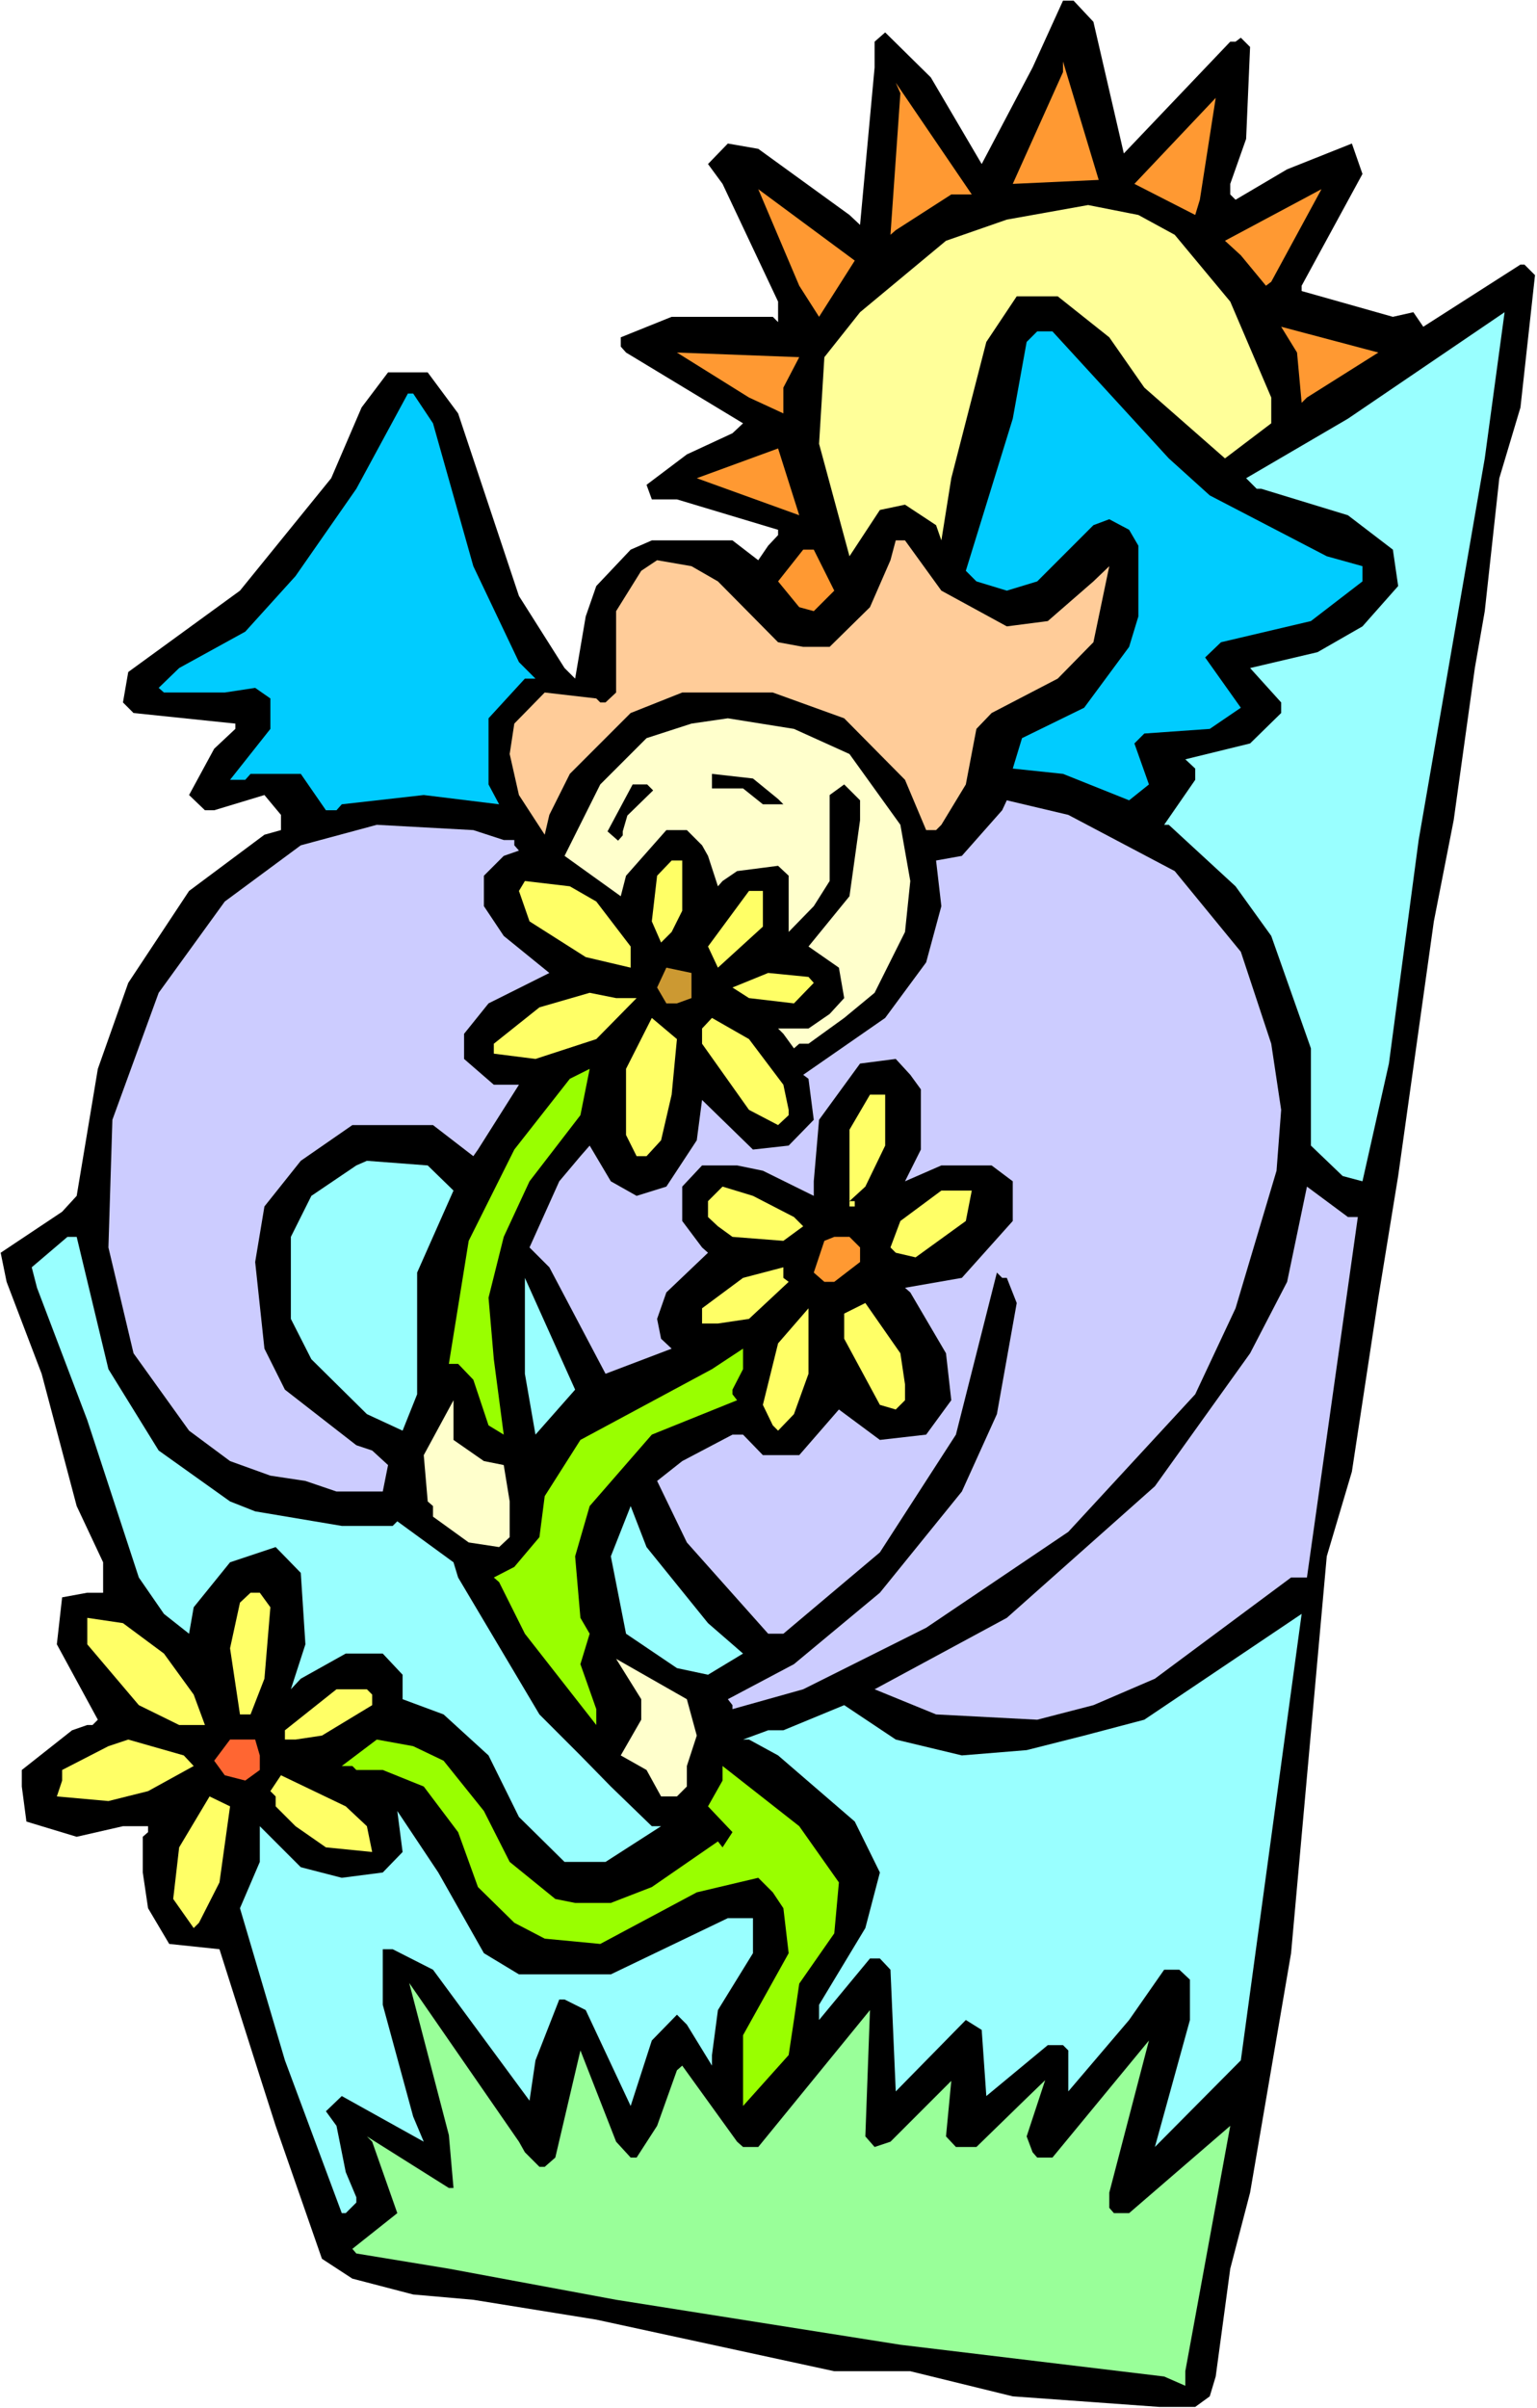
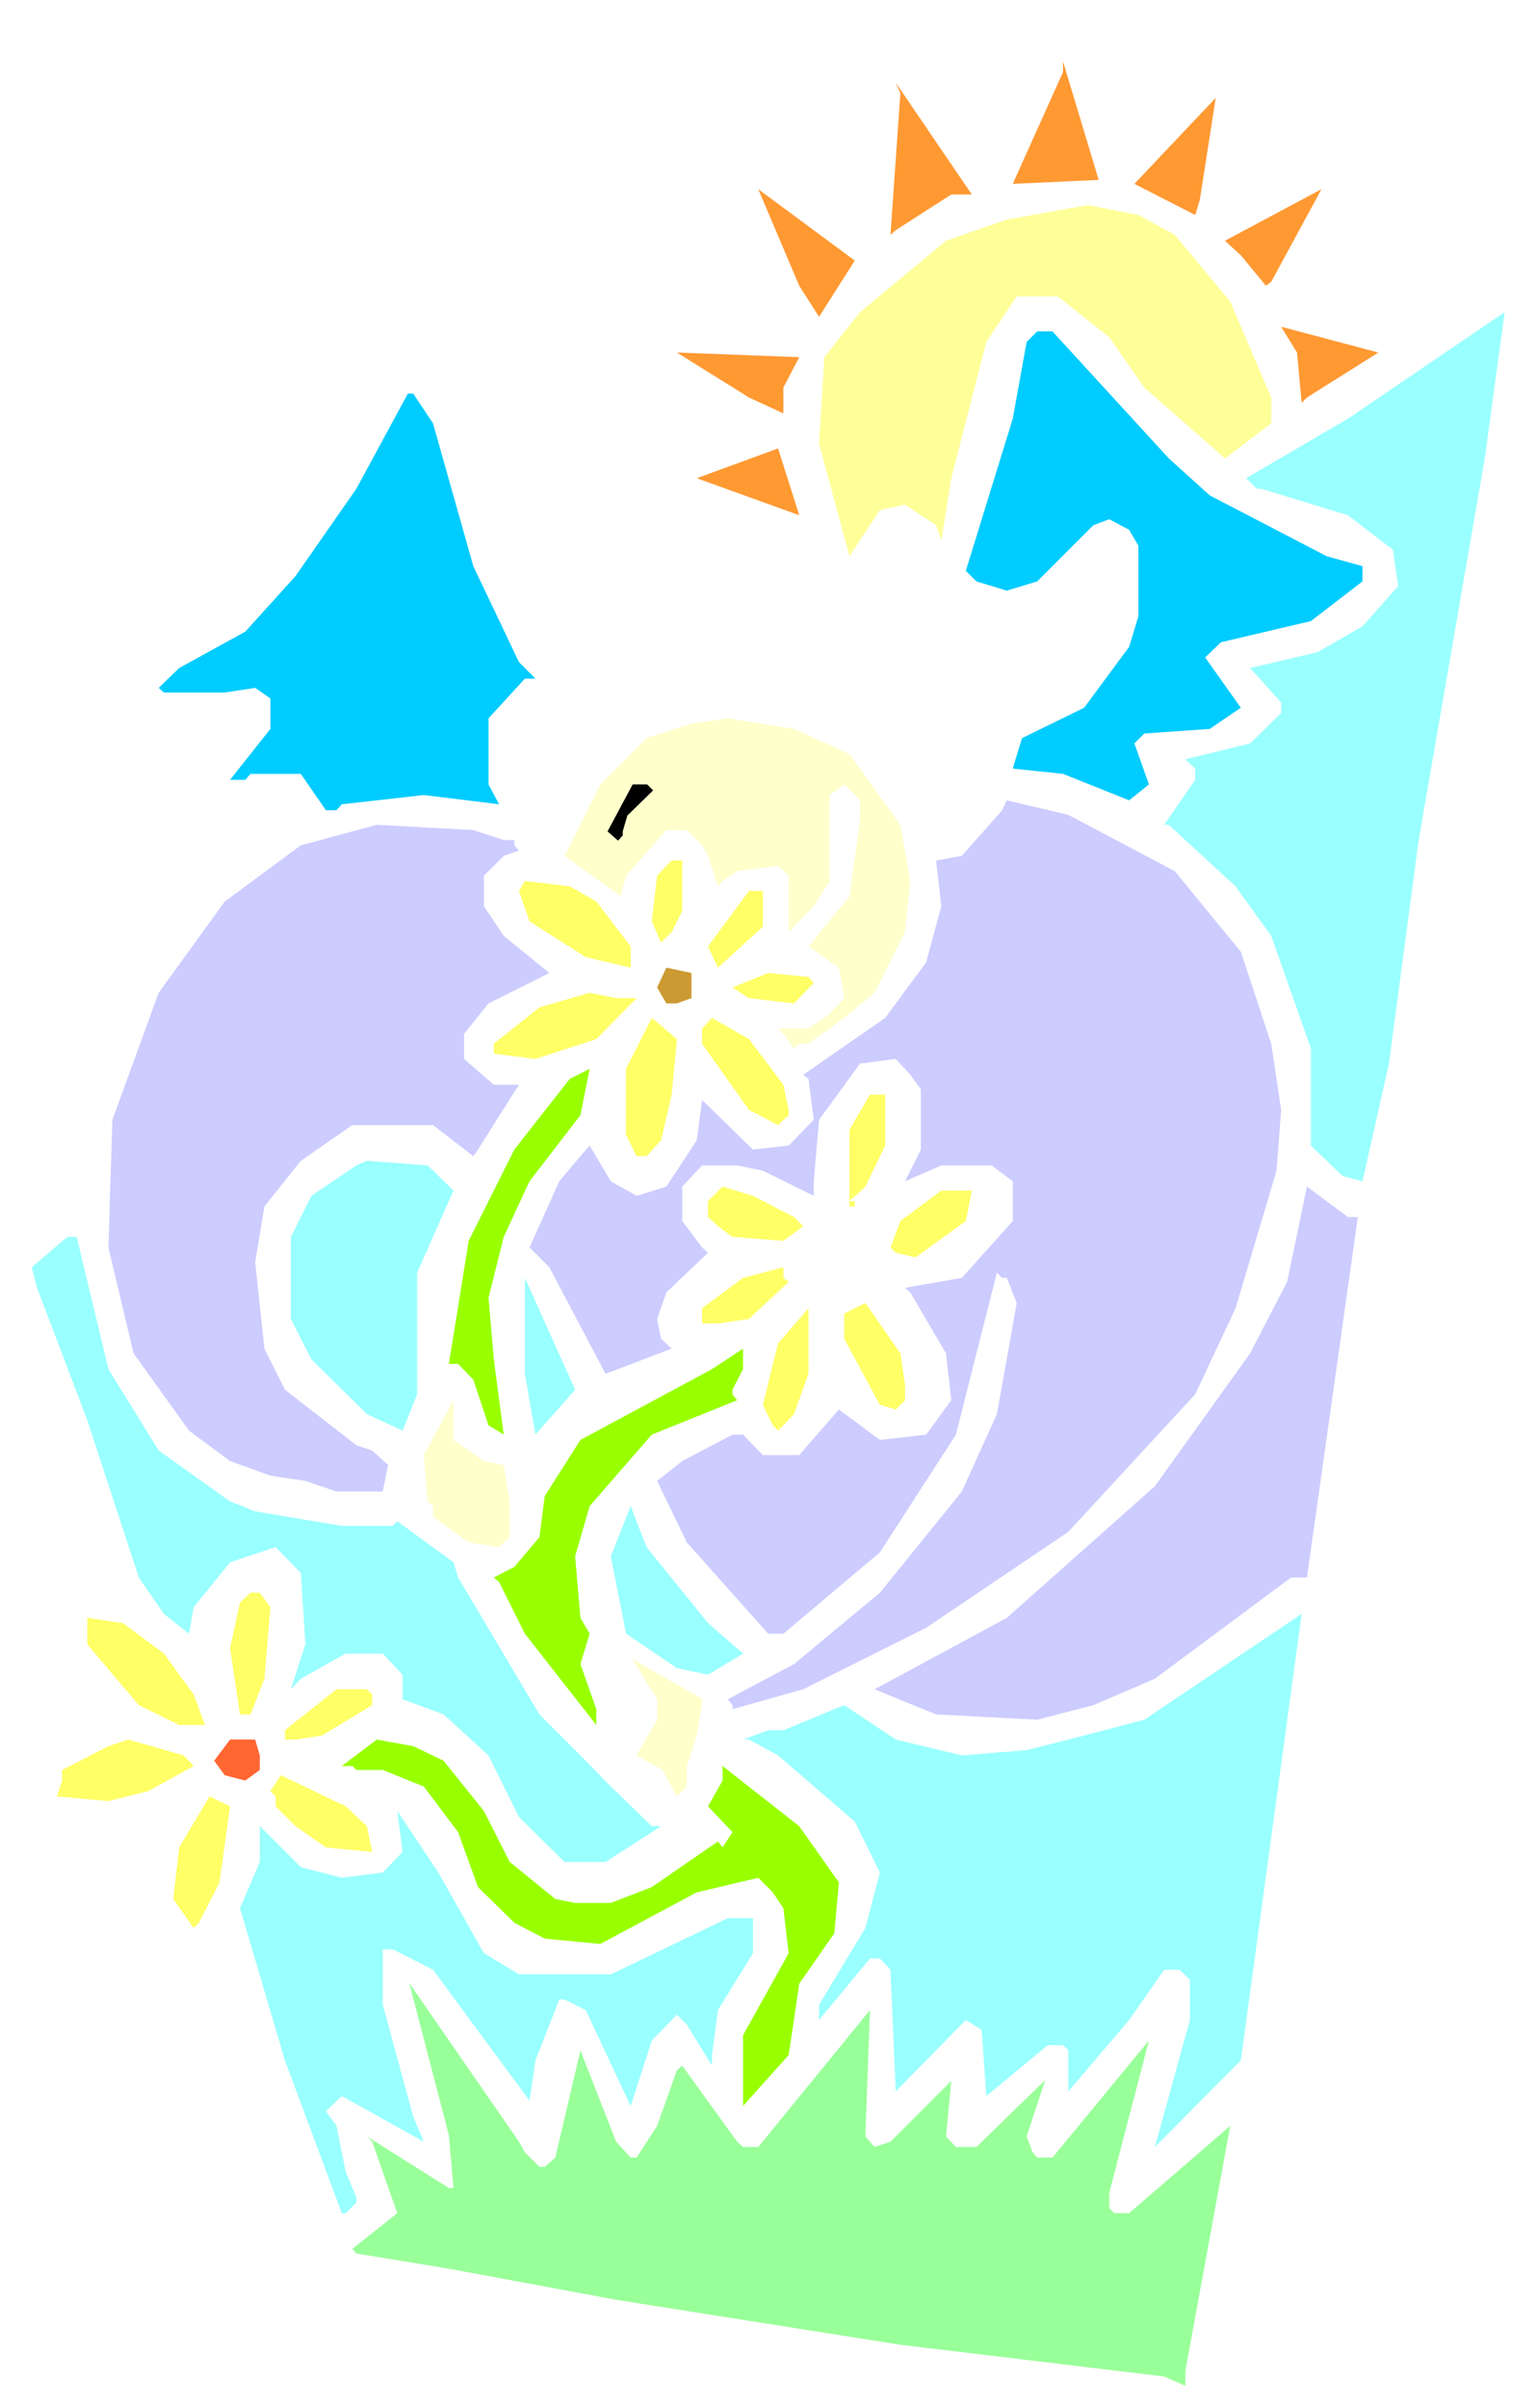
<svg xmlns="http://www.w3.org/2000/svg" xmlns:ns1="http://sodipodi.sourceforge.net/DTD/sodipodi-0.dtd" xmlns:ns2="http://www.inkscape.org/namespaces/inkscape" version="1.0" width="99.42mm" height="155.668mm" id="svg56" ns1:docname="Smelling Flowers.wmf">
  <rect width="100%" height="100%" fill="#333333" stroke="none" />
  <ns1:namedview id="namedview56" pagecolor="#ffffff" bordercolor="#000000" borderopacity="0.25" ns2:showpageshadow="2" ns2:pageopacity="0.0" ns2:pagecheckerboard="0" ns2:deskcolor="#d1d1d1" ns2:document-units="mm" />
  <defs id="defs1">
    <pattern id="WMFhbasepattern" patternUnits="userSpaceOnUse" width="6" height="6" x="0" y="0" />
  </defs>
  <path style="fill:#ffffff;fill-opacity:1;fill-rule:evenodd;stroke:none" d="M 0,588.353 H 375.759 V 0 H 0 Z" id="path1" />
-   <path style="fill:#000000;fill-opacity:1;fill-rule:evenodd;stroke:none" d="m 267.314,5.333 7.434,32.157 26.02,-27.309 h 1.293 l 1.293,-0.97 2.263,2.262 -0.97,22.461 -3.879,10.988 v 2.585 l 1.293,1.293 12.606,-7.433 15.838,-6.302 2.586,7.433 -14.869,27.309 v 1.293 l 22.303,6.302 5.01,-1.131 2.424,3.555 23.758,-15.19 h 0.97 l 2.586,2.585 -3.556,32.318 -5.172,17.29 -3.556,32.48 -2.424,13.897 -5.172,37.166 -4.849,24.723 -8.727,62.213 -4.848,29.733 -6.465,42.498 -6.141,20.684 -8.727,96.955 -10.02,58.496 -4.849,18.583 -3.556,26.339 -1.455,4.848 -3.556,2.585 h -8.727 l -35.879,-2.585 -25.051,-6.14 h -18.586 l -58.182,-12.604 -30.061,-4.848 -14.707,-1.293 -14.869,-3.878 -7.434,-4.848 -11.313,-32.48 -3.879,-12.119 -9.859,-31.026 -12.283,-1.293 -5.172,-8.726 -1.293,-8.726 v -8.726 l 1.293,-1.131 v -1.454 h -6.141 l -11.313,2.585 -12.283,-3.717 -1.131,-8.564 v -4.04 l 12.283,-9.695 3.717,-1.293 h 1.293 l 1.293,-1.293 -10.02,-18.421 1.293,-11.473 6.141,-1.131 h 3.879 v -7.433 L 18.748,367.943 10.182,335.625 1.616,313.164 0.162,306.054 15.192,296.035 l 3.556,-3.878 5.172,-31.025 7.434,-21.007 14.869,-22.461 18.424,-13.735 4.04,-1.131 v -3.717 l -4.04,-4.848 -12.283,3.717 h -2.263 l -3.879,-3.717 6.141,-11.311 5.172,-4.848 v -1.293 l -24.889,-2.585 -2.586,-2.585 1.293,-7.433 27.313,-19.876 22.303,-27.47 7.434,-17.29 6.465,-8.564 h 9.697 l 7.434,10.019 14.869,44.599 11.152,17.613 2.586,2.585 2.586,-15.19 2.586,-7.433 8.404,-8.888 5.172,-2.262 h 19.717 l 6.303,4.848 2.424,-3.555 2.424,-2.585 v -1.293 l -24.727,-7.433 h -6.141 l -1.293,-3.555 9.859,-7.433 11.152,-5.171 2.586,-2.424 -28.606,-17.29 -1.293,-1.454 V 82.411 l 12.444,-5.009 h 24.727 l 1.293,1.293 V 73.686 l -13.576,-28.763 -3.556,-4.848 4.849,-5.009 7.434,1.293 22.303,16.159 2.586,2.424 3.556,-38.459 V 10.18 l 2.586,-2.262 11.152,10.988 12.444,21.168 12.444,-23.592 7.434,-16.321 h 2.586 z" id="path2" />
  <path style="fill:#ff9932;fill-opacity:1;fill-rule:evenodd;stroke:none" d="m 247.597,44.922 12.283,-27.309 v -2.585 l 8.727,28.925 z" id="path3" />
  <path style="fill:#ff9932;fill-opacity:1;fill-rule:evenodd;stroke:none" d="m 232.567,47.508 -13.576,8.726 -1.293,1.131 2.424,-34.58 -1.131,-2.585 18.586,27.309 z" id="path4" />
  <path style="fill:#ff9932;fill-opacity:1;fill-rule:evenodd;stroke:none" d="m 292.203,52.517 -14.869,-7.595 19.879,-21.007 -3.879,24.885 z" id="path5" />
  <path style="fill:#ff9932;fill-opacity:1;fill-rule:evenodd;stroke:none" d="M 200.243,77.402 195.395,69.807 185.375,46.215 208.971,63.667 Z" id="path6" />
  <path style="fill:#ff9932;fill-opacity:1;fill-rule:evenodd;stroke:none" d="m 309.496,69.807 -6.141,-7.433 -3.879,-3.555 23.596,-12.604 -12.283,22.623 z" id="path7" />
  <path style="fill:#ffff99;fill-opacity:1;fill-rule:evenodd;stroke:none" d="m 287.193,57.365 13.576,16.321 10.02,23.431 v 6.302 l -10.02,7.595 -1.293,0.97 L 279.759,94.692 271.193,82.411 258.587,72.393 h -10.02 l -7.434,11.15 -8.566,33.288 -2.424,15.19 -1.293,-3.717 -7.596,-5.009 -6.141,1.293 -7.434,11.311 -7.434,-27.47 1.293,-21.168 8.727,-10.988 21.01,-17.452 14.869,-5.171 19.879,-3.555 12.283,2.424 z" id="path8" />
  <path style="fill:#99ffff;fill-opacity:1;fill-rule:evenodd;stroke:none" d="m 346.83,205.221 -7.273,54.618 -6.465,28.763 -4.848,-1.293 -7.758,-7.433 v -23.754 l -9.697,-27.47 -8.727,-12.119 -16.323,-15.028 h -1.131 l 7.596,-10.988 v -2.747 l -2.424,-2.262 15.838,-3.878 7.596,-7.433 v -2.585 l -7.596,-8.403 16.485,-3.878 10.99,-6.302 8.727,-9.857 -1.293,-8.888 -10.99,-8.403 -21.172,-6.464 h -1.131 l -2.586,-2.585 24.889,-14.543 38.303,-26.016 -4.849,35.712 z" id="path9" />
  <path style="fill:#ff9932;fill-opacity:1;fill-rule:evenodd;stroke:none" d="m 319.517,97.116 -1.293,1.293 -1.131,-12.281 -3.879,-6.302 23.758,6.302 z" id="path10" />
  <path style="fill:#00ccff;fill-opacity:1;fill-rule:evenodd;stroke:none" d="m 285.739,111.983 10.02,9.049 28.606,14.866 8.727,2.424 v 3.717 l -12.606,9.695 -21.98,5.171 -3.879,3.717 8.727,12.281 -7.596,5.171 -16,1.131 -2.424,2.424 3.556,10.019 -4.848,3.878 -16.162,-6.464 -12.283,-1.293 2.263,-7.433 15.192,-7.433 10.99,-14.866 2.263,-7.433 v -17.29 l -2.263,-3.878 -4.849,-2.585 -3.879,1.454 -13.737,13.735 -7.434,2.262 -7.434,-2.262 -2.586,-2.585 11.475,-37.166 3.394,-18.745 2.586,-2.585 h 3.717 z" id="path11" />
  <path style="fill:#ff9932;fill-opacity:1;fill-rule:evenodd;stroke:none" d="m 191.516,94.692 v 6.302 l -8.404,-3.878 -17.616,-10.988 29.899,1.131 z" id="path12" />
  <path style="fill:#00ccff;fill-opacity:1;fill-rule:evenodd;stroke:none" d="m 105.859,103.418 9.859,34.904 11.152,23.431 4.04,4.04 h -2.586 l -8.889,9.695 v 16.159 l 2.586,4.848 -18.424,-2.262 -20.04,2.262 -1.293,1.454 h -2.586 l -6.141,-8.888 h -12.283 l -1.293,1.454 h -3.717 l 9.859,-12.443 v -7.433 l -3.717,-2.585 -7.434,1.131 h -14.869 l -1.293,-1.131 5.01,-4.848 16.162,-8.888 12.283,-13.574 14.869,-21.33 12.606,-23.269 h 1.293 z" id="path13" />
  <path style="fill:#ff9932;fill-opacity:1;fill-rule:evenodd;stroke:none" d="m 170.344,116.83 19.879,-7.272 5.172,16.321 z" id="path14" />
-   <path style="fill:#ffcc99;fill-opacity:1;fill-rule:evenodd;stroke:none" d="m 230.142,144.301 16,8.726 10.02,-1.293 11.152,-9.695 3.879,-3.717 -3.879,18.583 -8.727,8.888 -16.162,8.403 -3.717,3.878 -2.586,13.574 -5.98,9.857 -1.293,1.293 h -2.424 l -5.172,-12.281 -14.869,-15.028 -17.455,-6.302 h -22.142 l -12.606,5.009 -14.869,14.866 -5.01,10.019 -1.131,4.848 -6.303,-9.695 -2.263,-10.019 1.131,-7.433 7.434,-7.595 12.606,1.454 0.97,0.97 h 1.293 l 2.586,-2.424 v -19.876 l 6.141,-9.857 3.879,-2.585 8.404,1.454 6.465,3.717 14.707,14.866 6.141,1.131 h 6.465 l 9.859,-9.695 5.01,-11.473 1.293,-4.848 h 2.263 z" id="path15" />
-   <path style="fill:#ff9932;fill-opacity:1;fill-rule:evenodd;stroke:none" d="m 203.96,144.301 -5.01,5.009 -3.556,-0.97 -5.172,-6.302 6.141,-7.756 h 2.586 z" id="path16" />
  <path style="fill:#ffffcc;fill-opacity:1;fill-rule:evenodd;stroke:none" d="m 207.678,184.214 12.444,17.29 2.424,13.735 -1.293,12.443 -7.434,14.866 -7.434,6.14 -8.727,6.302 h -2.263 l -1.293,1.131 -2.586,-3.555 -1.293,-1.293 h 7.434 l 5.172,-3.555 3.556,-3.878 -1.293,-7.433 -7.434,-5.171 10.02,-12.281 2.586,-18.583 v -4.848 l -3.879,-3.878 -3.556,2.585 v 21.007 l -3.879,6.14 -6.141,6.302 v -13.735 l -2.586,-2.424 -10.02,1.293 -3.556,2.424 -1.131,1.293 -2.424,-7.433 -1.455,-2.585 -3.717,-3.717 h -5.01 l -9.859,11.15 -1.293,5.009 -13.737,-9.857 8.727,-17.452 11.313,-11.311 10.99,-3.555 8.889,-1.293 16.162,2.585 z" id="path17" />
-   <path style="fill:#000000;fill-opacity:1;fill-rule:evenodd;stroke:none" d="m 190.223,195.202 1.293,1.293 h -5.01 l -4.848,-3.878 h -7.596 v -3.555 l 10.02,1.131 z" id="path18" />
  <path style="fill:#000000;fill-opacity:1;fill-rule:evenodd;stroke:none" d="m 159.677,193.101 -6.303,6.14 -1.131,3.878 v 0.97 l -1.131,1.293 -2.586,-2.262 6.141,-11.473 h 3.556 z" id="path19" />
  <path style="fill:#ccccff;fill-opacity:1;fill-rule:evenodd;stroke:none" d="m 287.193,212.815 16.162,19.714 7.434,22.461 2.424,16.159 -1.131,14.866 -10.02,33.611 -9.859,21.007 -31.03,33.611 -34.748,23.431 -30.061,15.028 -17.293,4.848 v -0.97 l -1.131,-1.454 16.162,-8.564 21.01,-17.452 20.04,-24.723 8.566,-18.906 4.848,-27.147 -2.424,-6.14 h -1.131 l -1.293,-1.293 -10.02,39.59 -18.586,28.763 -23.596,19.876 h -3.717 l -19.879,-22.3 -7.273,-15.028 6.141,-4.848 12.283,-6.464 h 2.586 l 4.848,5.009 h 8.889 l 9.697,-11.15 10.02,7.433 11.313,-1.293 6.141,-8.403 -1.293,-11.473 -8.727,-14.866 -1.293,-1.131 13.899,-2.424 12.444,-13.897 v -9.695 l -5.172,-3.878 h -12.283 l -8.889,3.878 3.879,-7.756 v -14.705 l -2.586,-3.555 -3.556,-3.878 -8.727,1.131 -10.02,13.735 -1.293,15.028 v 3.555 l -12.444,-6.14 -6.303,-1.293 h -8.566 l -4.848,5.171 v 8.403 l 4.848,6.464 1.455,1.293 -10.182,9.695 -2.263,6.464 0.97,4.848 2.586,2.424 -16.162,6.14 -13.737,-26.016 -4.849,-4.848 7.273,-16.159 5.172,-6.14 2.263,-2.585 5.172,8.726 6.303,3.555 7.273,-2.262 7.434,-11.311 1.293,-9.857 12.444,12.119 8.727,-0.97 6.141,-6.302 -1.293,-10.019 -1.293,-0.97 20.04,-13.897 10.02,-13.574 3.717,-13.735 -1.293,-11.15 6.303,-1.131 9.859,-11.15 1.131,-2.424 15.03,3.555 z" id="path20" />
  <path style="fill:#ccccff;fill-opacity:1;fill-rule:evenodd;stroke:none" d="m 123.152,205.221 h 2.586 v 1.293 l 1.131,1.293 -3.717,1.293 -4.849,4.848 v 7.433 l 4.849,7.272 11.152,9.049 -14.869,7.433 -5.98,7.433 v 6.14 l 7.273,6.302 h 6.141 l -10.02,15.836 -1.131,1.616 -9.859,-7.595 H 86.142 l -12.606,8.726 -8.889,11.15 -2.263,13.574 2.263,21.168 5.01,10.019 17.455,13.574 3.879,1.293 3.879,3.555 -1.293,6.464 h -11.313 l -7.596,-2.585 -8.566,-1.293 -9.859,-3.555 -10.02,-7.433 -13.576,-18.906 -6.141,-25.855 0.97,-31.187 11.313,-31.025 16.162,-22.3 18.586,-13.735 18.586,-5.009 23.596,1.293 z" id="path21" />
  <path style="fill:#ffff66;fill-opacity:1;fill-rule:evenodd;stroke:none" d="m 166.789,222.511 -2.586,5.171 -2.586,2.585 -2.263,-5.171 1.293,-11.15 3.556,-3.717 h 2.586 z" id="path22" />
  <path style="fill:#ffff66;fill-opacity:1;fill-rule:evenodd;stroke:none" d="m 145.778,220.249 8.404,10.988 v 5.171 l -10.99,-2.585 -13.737,-8.726 -2.586,-7.433 1.455,-2.424 10.99,1.293 z" id="path23" />
  <path style="fill:#ffff66;fill-opacity:1;fill-rule:evenodd;stroke:none" d="m 186.506,226.389 -10.99,10.019 -2.424,-5.171 10.02,-13.574 h 3.394 z" id="path24" />
  <path style="fill:#cc9932;fill-opacity:1;fill-rule:evenodd;stroke:none" d="m 169.051,243.841 -3.556,1.293 h -2.586 l -2.263,-3.878 2.263,-4.848 6.141,1.293 z" id="path25" />
  <path style="fill:#ffff66;fill-opacity:1;fill-rule:evenodd;stroke:none" d="m 198.95,240.124 -4.849,5.009 -10.99,-1.293 -4.04,-2.585 8.727,-3.555 9.859,0.97 z" id="path26" />
  <path style="fill:#ffff66;fill-opacity:1;fill-rule:evenodd;stroke:none" d="m 155.637,243.841 -9.859,10.019 -14.869,4.848 -10.182,-1.293 v -2.424 l 11.152,-8.888 12.283,-3.555 6.465,1.293 z" id="path27" />
  <path style="fill:#ffff66;fill-opacity:1;fill-rule:evenodd;stroke:none" d="m 164.203,267.433 -2.586,11.15 -3.556,3.878 h -2.424 l -2.586,-5.171 v -16.159 l 6.303,-12.443 6.141,5.171 z" id="path28" />
  <path style="fill:#ffff66;fill-opacity:1;fill-rule:evenodd;stroke:none" d="m 191.516,265.009 1.293,6.14 v 1.293 l -2.586,2.424 -7.111,-3.717 -11.475,-16.159 v -3.717 l 2.424,-2.585 9.051,5.171 z" id="path29" />
  <path style="fill:#99ff00;fill-opacity:1;fill-rule:evenodd;stroke:none" d="m 129.455,288.602 -6.303,13.574 -3.717,14.866 1.293,15.028 2.424,18.421 -3.717,-2.262 -3.717,-11.15 -3.717,-3.878 h -2.263 l 4.848,-30.056 11.152,-22.3 13.576,-17.29 4.849,-2.424 -2.263,11.311 z" id="path30" />
  <path style="fill:#ffff66;fill-opacity:1;fill-rule:evenodd;stroke:none" d="m 216.405,279.876 -4.849,10.019 -3.879,3.555 h 1.293 v 1.293 h -1.293 v -18.745 l 5.01,-8.564 h 3.717 z" id="path31" />
  <path style="fill:#99ffff;fill-opacity:1;fill-rule:evenodd;stroke:none" d="m 110.869,290.864 -8.889,20.037 v 29.733 l -3.556,8.888 -8.727,-4.04 -13.576,-13.412 -5.01,-9.857 v -20.037 l 5.01,-10.019 10.99,-7.433 2.586,-1.131 14.869,1.131 z" id="path32" />
  <path style="fill:#ffff66;fill-opacity:1;fill-rule:evenodd;stroke:none" d="m 194.102,297.328 2.263,2.262 -4.849,3.555 -12.444,-0.97 -3.556,-2.585 -2.424,-2.262 v -3.878 l 3.556,-3.555 7.434,2.262 z" id="path33" />
  <path style="fill:#ccccff;fill-opacity:1;fill-rule:evenodd;stroke:none" d="m 331.961,297.328 -12.444,88.067 h -3.879 l -33.293,24.723 -15.03,6.464 -13.737,3.555 -24.727,-1.293 -15.03,-6.14 32.323,-17.452 36.202,-32.157 23.273,-32.48 9.051,-17.452 4.849,-23.269 10.02,7.433 z" id="path34" />
  <path style="fill:#ffff66;fill-opacity:1;fill-rule:evenodd;stroke:none" d="m 236.122,298.297 -12.283,8.888 -4.848,-1.131 -1.293,-1.293 2.424,-6.464 10.02,-7.433 h 7.434 z" id="path35" />
  <path style="fill:#99ffff;fill-opacity:1;fill-rule:evenodd;stroke:none" d="m 26.505,334.494 12.283,19.876 17.455,12.443 6.141,2.424 21.172,3.555 h 12.444 l 1.131,-1.131 13.737,10.019 1.131,3.717 19.879,33.449 10.02,10.019 7.434,7.595 10.02,9.695 h 2.263 l -13.576,8.726 h -10.02 l -11.152,-10.988 -7.434,-15.028 -10.99,-10.019 -10.02,-3.717 v -5.979 l -4.849,-5.171 h -9.051 l -10.99,6.14 -2.424,2.585 3.556,-10.988 -1.131,-17.452 -6.141,-6.302 -11.152,3.717 -8.889,10.988 -1.131,6.464 -6.141,-4.848 -6.141,-8.888 -12.606,-38.459 -12.283,-32.318 -1.293,-5.009 8.727,-7.433 h 2.263 z" id="path36" />
-   <path style="fill:#ff9932;fill-opacity:1;fill-rule:evenodd;stroke:none" d="m 210.264,304.761 v 3.555 l -6.303,4.848 h -2.424 l -2.586,-2.262 2.586,-7.756 2.424,-0.97 h 3.717 z" id="path37" />
  <path style="fill:#ffff66;fill-opacity:1;fill-rule:evenodd;stroke:none" d="m 192.809,313.164 -9.697,9.049 -7.596,1.131 h -3.879 v -3.717 l 10.02,-7.433 9.859,-2.585 v 2.585 z" id="path38" />
  <path style="fill:#99ffff;fill-opacity:1;fill-rule:evenodd;stroke:none" d="m 130.91,350.491 -2.586,-14.866 v -23.431 l 12.283,27.309 z" id="path39" />
  <path style="fill:#ffff66;fill-opacity:1;fill-rule:evenodd;stroke:none" d="m 221.253,338.21 v 3.878 l -2.263,2.262 -3.879,-1.131 -8.727,-16.159 v -6.14 l 5.172,-2.585 8.566,12.281 z" id="path40" />
  <path style="fill:#ffff66;fill-opacity:1;fill-rule:evenodd;stroke:none" d="m 194.102,345.482 -3.879,4.04 -1.293,-1.293 -2.424,-5.009 3.717,-15.028 7.434,-8.564 v 15.998 z" id="path41" />
  <path style="fill:#99ff00;fill-opacity:1;fill-rule:evenodd;stroke:none" d="m 179.071,339.503 v 1.131 l 1.131,1.454 -20.849,8.403 -15.192,17.452 -3.556,12.281 1.293,15.028 2.263,3.878 -2.263,7.433 3.879,10.988 v 3.878 l -17.455,-22.3 -6.303,-12.604 -1.293,-1.131 5.01,-2.585 6.141,-7.272 1.293,-10.019 8.727,-13.735 32.162,-17.29 7.596,-5.009 v 5.009 z" id="path42" />
  <path style="fill:#ffffcc;fill-opacity:1;fill-rule:evenodd;stroke:none" d="m 118.304,356.955 4.849,0.97 1.455,8.888 v 8.726 l -2.586,2.424 -7.434,-1.131 -8.727,-6.302 v -2.585 l -1.293,-1.131 -0.97,-11.311 7.273,-13.412 v 9.695 z" id="path43" />
  <path style="fill:#99ffff;fill-opacity:1;fill-rule:evenodd;stroke:none" d="m 173.092,396.545 8.566,7.433 -8.566,5.171 -7.596,-1.616 -12.444,-8.403 -3.717,-18.906 4.848,-12.281 3.879,10.019 z" id="path44" />
  <path style="fill:#ffff66;fill-opacity:1;fill-rule:evenodd;stroke:none" d="m 66.101,392.666 -1.455,17.452 -3.394,8.726 h -2.586 l -2.424,-16.159 2.424,-11.15 2.586,-2.424 h 2.263 z" id="path45" />
  <path style="fill:#99ffff;fill-opacity:1;fill-rule:evenodd;stroke:none" d="m 282.345,524.525 8.566,-31.026 v -9.857 l -2.586,-2.424 h -3.717 l -8.566,12.281 -14.869,17.452 v -10.019 l -1.293,-1.293 h -3.717 l -15.03,12.443 -1.131,-16.159 -3.879,-2.424 -17.131,17.452 -1.293,-29.733 -2.586,-2.747 h -2.424 l -12.444,15.028 v -3.717 l 11.313,-18.745 3.556,-13.574 -6.141,-12.443 -18.748,-16.159 -7.111,-3.878 h -1.455 l 6.141,-2.262 h 3.717 l 14.869,-6.14 12.606,8.403 16.162,3.878 15.838,-1.293 14.061,-3.555 14.707,-3.878 38.465,-25.855 -14.869,109.074 z" id="path46" />
  <path style="fill:#ffff66;fill-opacity:1;fill-rule:evenodd;stroke:none" d="m 40.081,403.978 7.273,10.019 2.747,7.433 H 43.798 L 33.94,416.582 21.333,401.716 v -6.464 l 8.727,1.293 z" id="path47" />
-   <path style="fill:#ffffcc;fill-opacity:1;fill-rule:evenodd;stroke:none" d="m 170.344,424.015 -2.424,7.433 v 5.009 l -2.424,2.424 h -3.879 l -3.556,-6.464 -6.303,-3.555 5.01,-8.726 v -5.009 l -6.141,-9.857 17.293,9.857 z" id="path48" />
+   <path style="fill:#ffffcc;fill-opacity:1;fill-rule:evenodd;stroke:none" d="m 170.344,424.015 -2.424,7.433 v 5.009 l -2.424,2.424 l -3.556,-6.464 -6.303,-3.555 5.01,-8.726 v -5.009 l -6.141,-9.857 17.293,9.857 z" id="path48" />
  <path style="fill:#ffff66;fill-opacity:1;fill-rule:evenodd;stroke:none" d="m 90.99,413.996 v 2.585 l -12.283,7.433 -6.465,0.97 h -2.586 v -2.262 l 12.606,-10.019 h 7.434 z" id="path49" />
  <path style="fill:#ffff66;fill-opacity:1;fill-rule:evenodd;stroke:none" d="m 47.354,431.448 -11.152,6.14 -9.697,2.424 -12.606,-1.131 1.293,-3.878 v -2.585 l 11.313,-5.817 4.849,-1.616 13.576,3.878 z" id="path50" />
  <path style="fill:#ff6632;fill-opacity:1;fill-rule:evenodd;stroke:none" d="m 63.515,428.863 v 3.555 l -3.556,2.585 -5.01,-1.293 -2.586,-3.555 3.879,-5.171 h 6.141 z" id="path51" />
  <path style="fill:#99ff00;fill-opacity:1;fill-rule:evenodd;stroke:none" d="m 108.445,430.156 9.859,12.281 6.303,12.443 11.152,9.049 4.849,0.97 h 8.727 l 10.02,-3.878 16.162,-11.15 1.131,1.454 2.424,-3.717 -5.98,-6.302 3.556,-6.302 v -3.555 l 18.748,14.705 9.697,13.735 -1.131,12.443 -8.566,12.281 -1.293,8.888 -1.293,8.564 -11.152,12.443 v -17.29 l 11.152,-20.037 -1.293,-10.988 -2.586,-3.878 -3.556,-3.555 -15.03,3.555 -23.596,12.604 -13.576,-1.293 -7.434,-3.878 -8.889,-8.726 -4.849,-13.412 -8.404,-11.15 -10.02,-4.04 h -6.465 l -0.97,-0.97 h -2.586 l 8.566,-6.464 8.889,1.616 z" id="path52" />
  <path style="fill:#ffff66;fill-opacity:1;fill-rule:evenodd;stroke:none" d="m 89.697,446.153 1.293,6.302 -11.313,-1.131 -7.434,-5.171 -4.849,-4.848 v -2.424 l -1.293,-1.293 2.586,-3.878 15.838,7.595 z" id="path53" />
  <path style="fill:#ffff66;fill-opacity:1;fill-rule:evenodd;stroke:none" d="m 53.657,459.888 -5.01,9.857 -1.293,1.293 -5.01,-7.11 1.455,-12.604 7.434,-12.443 5.01,2.424 z" id="path54" />
  <path style="fill:#99ffff;fill-opacity:1;fill-rule:evenodd;stroke:none" d="m 118.304,477.179 8.566,5.171 h 22.465 l 28.606,-13.735 h 6.141 v 8.564 l -8.566,13.897 -1.455,10.988 v 2.585 l -6.141,-10.019 -2.424,-2.424 -6.141,6.302 -5.172,15.998 -10.99,-23.431 -5.172,-2.585 h -1.293 l -5.818,14.866 -1.455,9.857 -23.596,-31.995 -9.859,-5.009 h -2.424 v 13.574 l 7.434,27.309 2.586,6.14 -20.04,-11.15 -3.879,3.717 2.586,3.555 2.263,11.311 2.586,6.14 v 1.293 l -2.586,2.585 H 83.556 L 69.657,503.356 58.667,466.19 63.515,454.879 v -8.726 l 10.02,10.019 10.02,2.585 10.02,-1.293 4.849,-5.009 -1.293,-10.019 10.02,15.028 z" id="path55" />
  <path style="fill:#99ff99;fill-opacity:1;fill-rule:evenodd;stroke:none" d="m 128.324,525.817 3.556,3.555 h 1.293 l 2.586,-2.262 6.141,-26.178 8.727,22.3 3.556,3.878 h 1.455 l 5.01,-7.756 4.848,-13.574 1.293,-1.131 13.414,18.583 1.455,1.293 h 3.717 l 27.313,-33.449 -1.131,30.864 2.263,2.585 3.879,-1.293 14.869,-14.866 -1.293,13.574 2.424,2.585 h 5.01 l 12.121,-11.796 4.687,-4.525 -4.525,13.735 1.455,3.878 1.131,1.293 h 3.717 l 23.596,-28.602 -9.697,37.166 v 3.717 l 1.131,1.293 h 3.717 l 24.727,-21.33 -10.99,59.95 v 3.555 l -5.172,-2.262 -64.485,-7.756 -69.495,-10.988 -40.889,-7.595 -22.626,-3.717 -0.97,-1.131 10.99,-8.726 -6.141,-17.452 -1.293,-1.293 20.04,12.604 h 1.131 l -1.131,-12.927 -9.697,-37.166 26.828,38.782 z" id="path56" />
</svg>